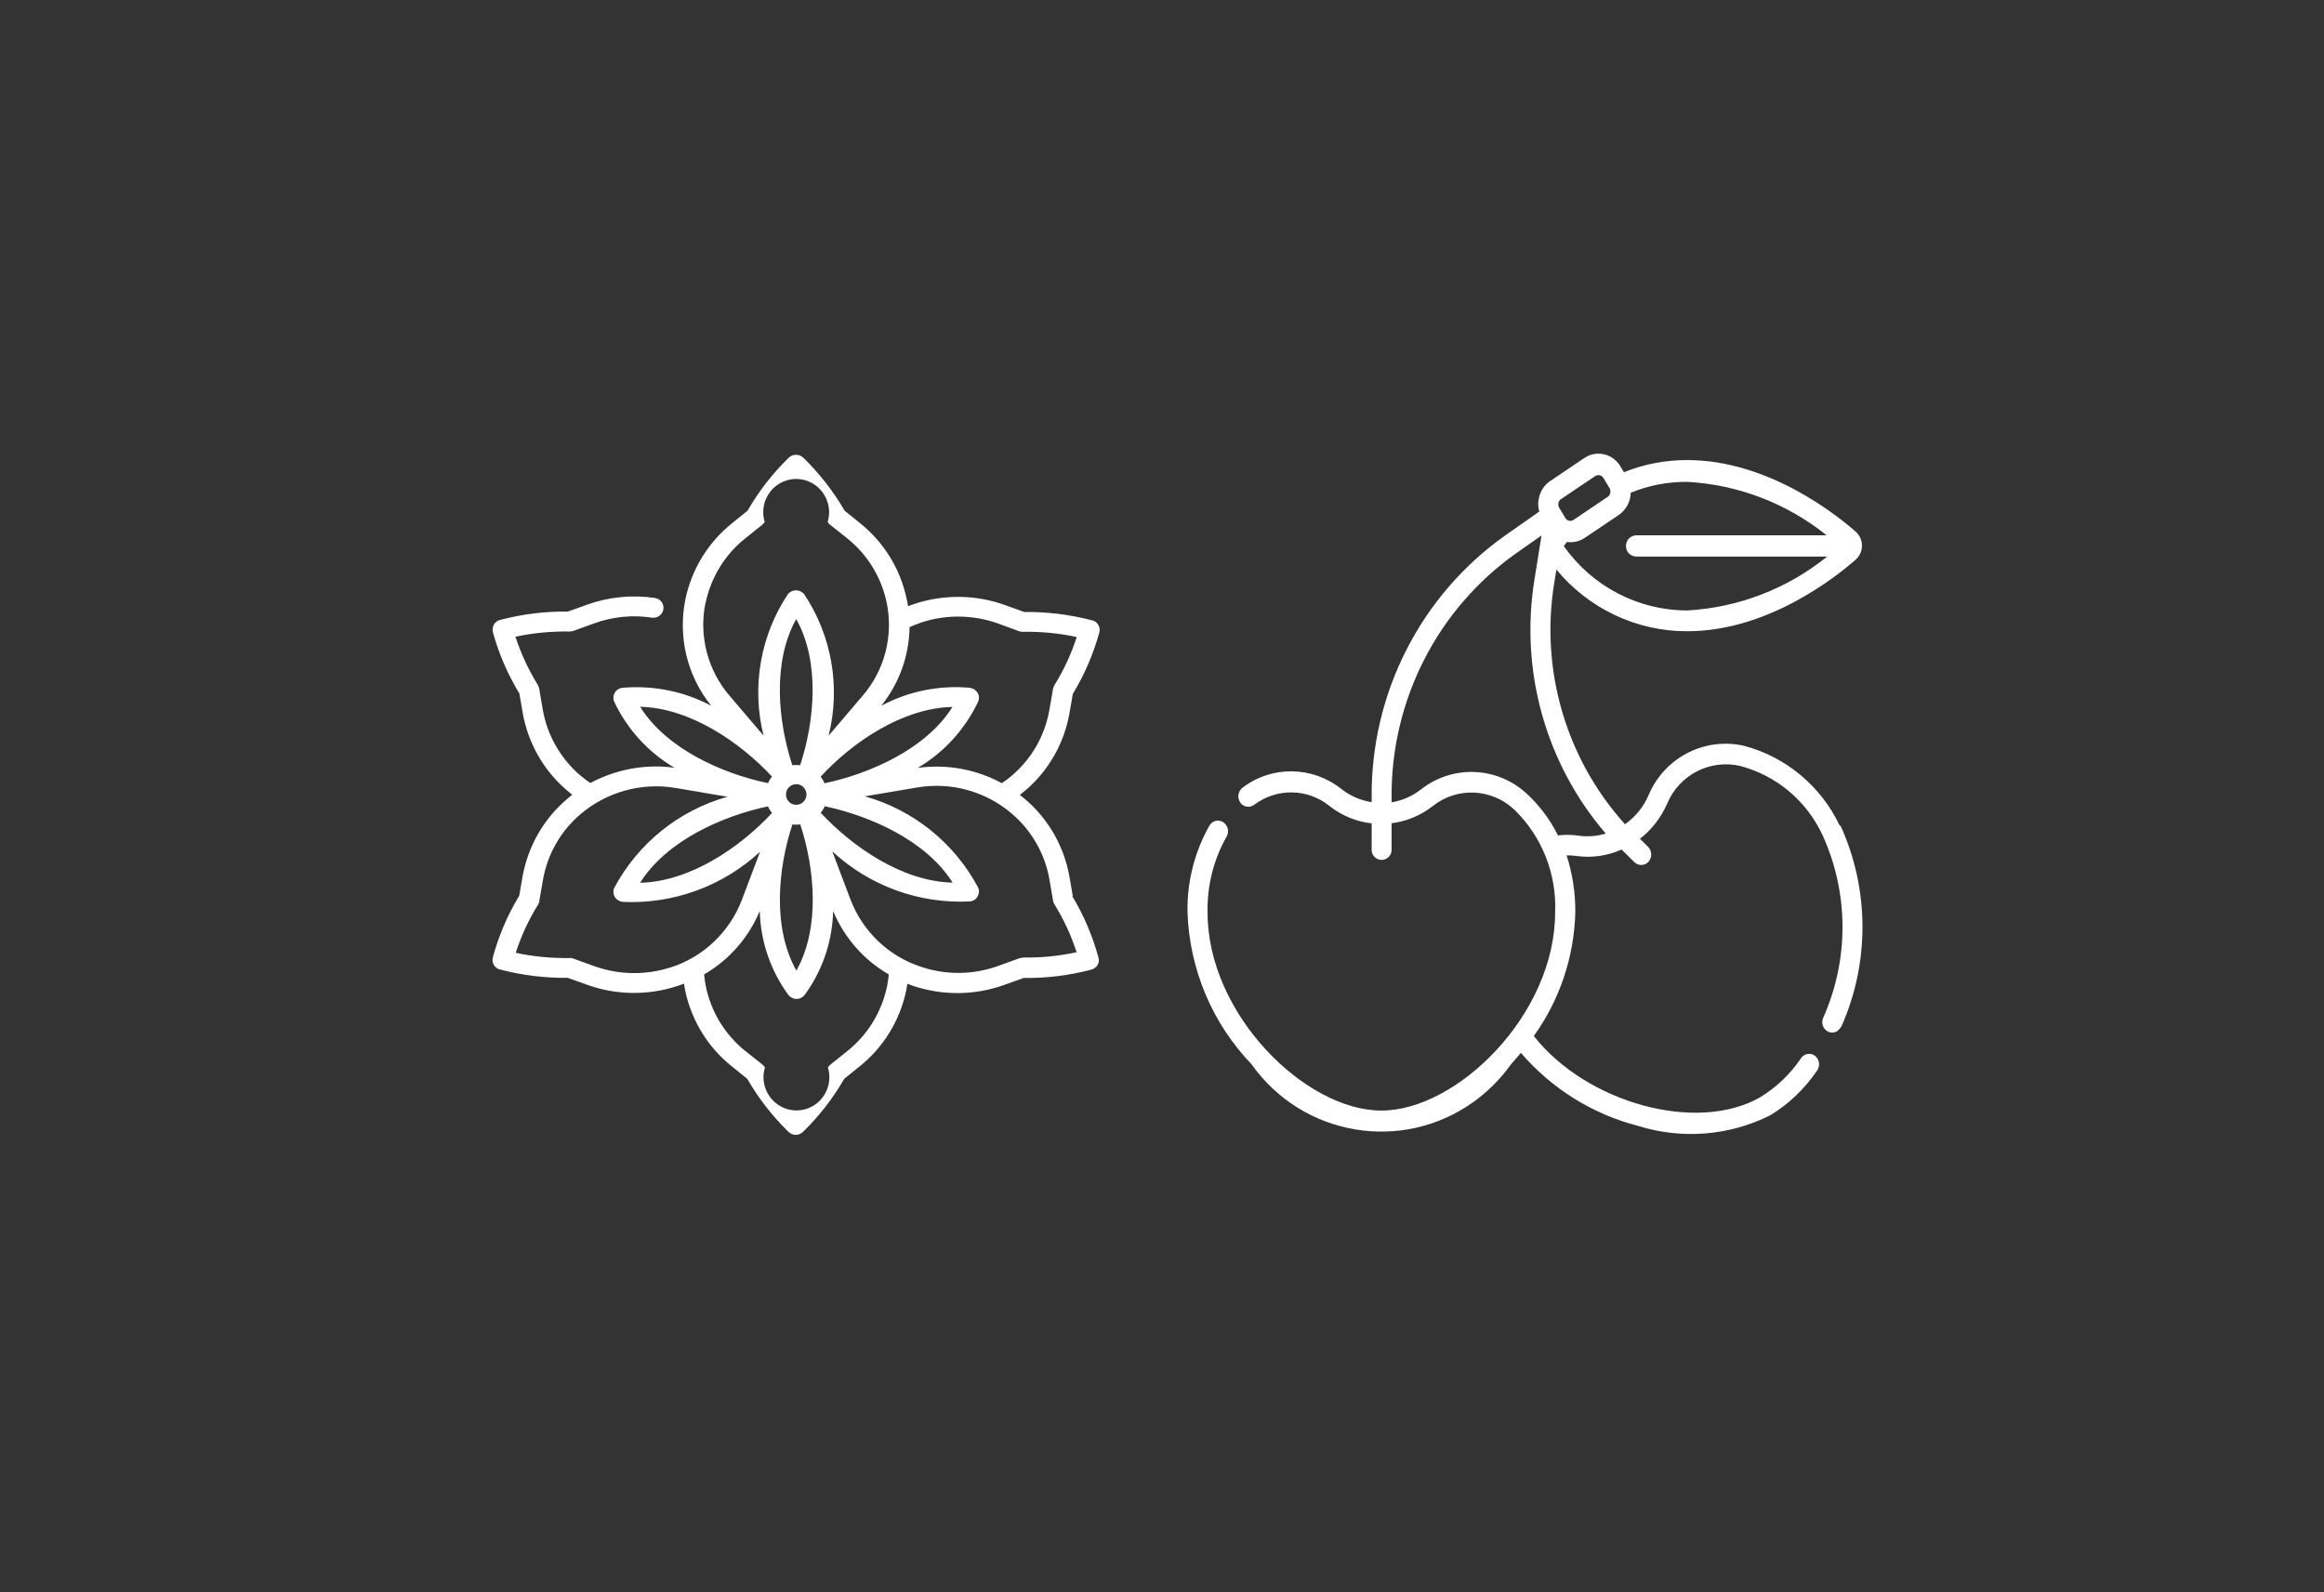
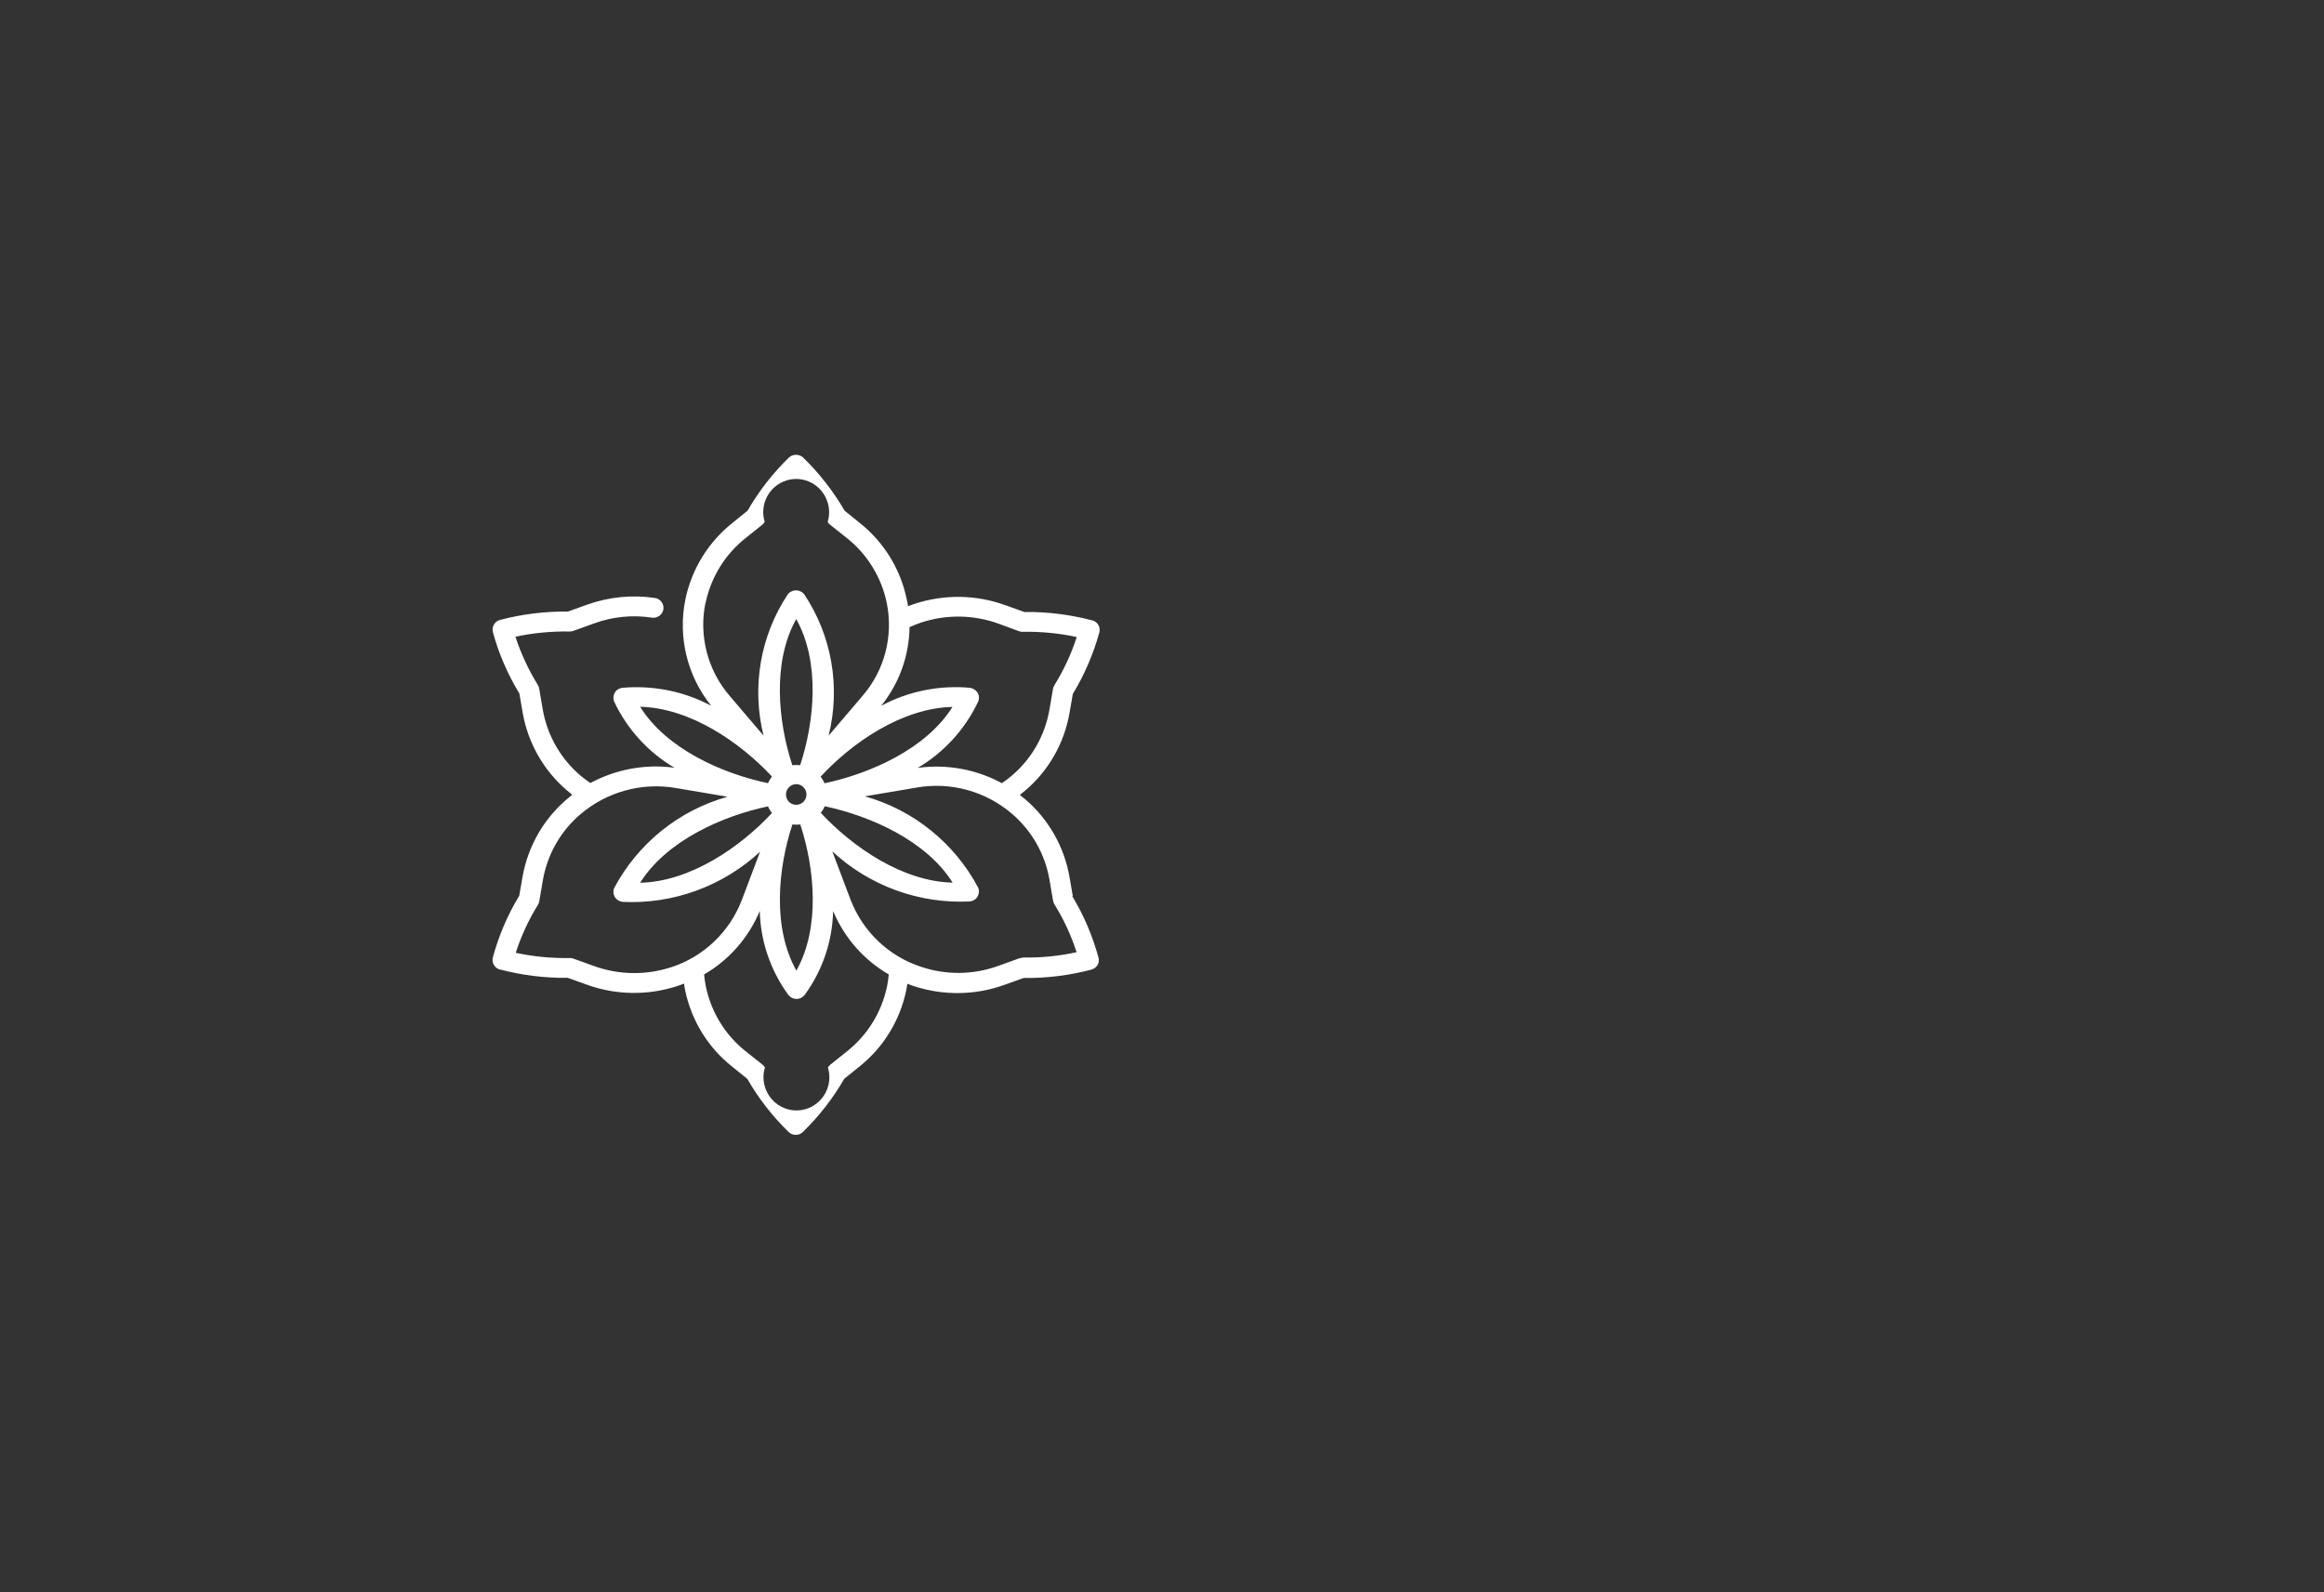
<svg xmlns="http://www.w3.org/2000/svg" width="305" height="209" viewBox="0 0 305 209" fill="none">
  <rect x="0" y="0" width="305" height="209" fill="#333333" stroke="none" />
  <g clip-path="url(#clip0_90_1773)">
    <path d="M140.796 117.647L140.354 115.084C139.655 111.129 137.611 107.544 134.574 104.944C134.335 104.74 134.096 104.554 133.838 104.35C134.077 104.164 134.335 103.96 134.574 103.756C137.611 101.174 139.655 97.59 140.354 93.634L140.796 91.09C142.324 88.583 143.483 85.871 144.275 83.03C144.459 82.343 144.054 81.619 143.354 81.433H143.318C140.409 80.671 137.427 80.3 134.427 80.337L131.942 79.446C128.113 78.053 123.917 77.997 120.051 79.26C119.757 79.353 119.462 79.464 119.168 79.576C119.131 79.279 119.076 78.981 119.002 78.684C118.192 74.729 116.02 71.2 112.891 68.693L110.848 67.04C109.357 64.477 107.534 62.137 105.417 60.076C104.884 59.574 104.055 59.574 103.522 60.076C101.405 62.137 99.582 64.477 98.11 67.04L96.067 68.693C92.938 71.2 90.784 74.71 89.956 78.647C88.943 83.587 90.176 88.731 93.342 92.65C89.753 90.737 85.704 89.939 81.672 90.291C81.249 90.347 80.881 90.57 80.678 90.942C80.476 91.294 80.439 91.722 80.605 92.112C82.317 95.733 85.078 98.76 88.52 100.784C84.728 100.264 80.862 100.97 77.475 102.79C77.015 102.474 76.574 102.14 76.15 101.787C73.573 99.577 71.825 96.531 71.236 93.17L70.757 90.366C70.72 90.199 70.665 90.05 70.573 89.901C69.358 87.914 68.364 85.797 67.646 83.587C69.965 83.086 72.358 82.863 74.733 82.9C74.898 82.9 75.064 82.882 75.23 82.826L77.954 81.841C80.384 80.95 82.998 80.69 85.538 81.08C86.256 81.192 86.937 80.709 87.066 79.984C87.158 79.26 86.679 78.61 85.961 78.499C82.961 78.053 79.887 78.35 77.015 79.39L74.53 80.281C71.53 80.244 68.53 80.616 65.64 81.377C64.94 81.544 64.517 82.25 64.683 82.937V82.974C65.456 85.816 66.634 88.527 68.162 91.034L68.603 93.597C69.303 97.553 71.346 101.137 74.383 103.737C74.622 103.941 74.862 104.127 75.101 104.331C74.862 104.536 74.604 104.721 74.383 104.926C71.346 107.507 69.303 111.091 68.585 115.047L68.143 117.591C66.615 120.099 65.456 122.829 64.683 125.67C64.499 126.357 64.903 127.081 65.585 127.267H65.621C68.53 128.029 71.512 128.4 74.512 128.363L76.997 129.254C80.826 130.647 85.022 130.703 88.888 129.44C89.182 129.347 89.477 129.236 89.772 129.124C89.808 129.422 89.864 129.719 89.919 130.016C90.747 133.953 92.901 137.482 96.03 139.97L98.073 141.623C99.546 144.186 101.368 146.526 103.485 148.587C104.019 149.107 104.847 149.107 105.381 148.587C107.497 146.526 109.32 144.186 110.792 141.623L112.836 139.97C115.946 137.482 118.1 133.972 118.928 130.034C118.983 129.737 119.039 129.44 119.076 129.143C119.37 129.254 119.665 129.366 119.959 129.459C123.843 130.721 128.021 130.666 131.85 129.273L134.335 128.381C137.335 128.419 140.336 128.047 143.226 127.286C143.557 127.193 143.851 126.989 144.036 126.692C144.22 126.394 144.256 126.042 144.164 125.707C143.391 122.866 142.232 120.136 140.704 117.61L140.796 117.647ZM120.916 81.712C124.211 80.634 127.764 80.69 131.022 81.86L133.746 82.863C133.912 82.919 134.077 82.956 134.243 82.937C136.617 82.9 138.992 83.123 141.311 83.624C140.593 85.834 139.618 87.951 138.385 89.939C138.293 90.087 138.237 90.236 138.2 90.403L137.722 93.189C137.133 96.55 135.403 99.596 132.807 101.806C132.384 102.159 131.942 102.511 131.482 102.809C128.095 100.97 124.23 100.283 120.438 100.803C123.88 98.779 126.641 95.751 128.371 92.112C128.537 91.74 128.518 91.294 128.297 90.942C128.077 90.589 127.708 90.347 127.304 90.291C123.272 89.92 119.223 90.737 115.652 92.65C118.008 89.716 119.315 86.094 119.37 82.324C119.867 82.102 120.382 81.897 120.916 81.712ZM103.153 104.35C103.117 103.607 103.706 102.976 104.442 102.939C105.178 102.901 105.804 103.496 105.841 104.239C105.878 104.981 105.289 105.613 104.552 105.65H104.497C103.761 105.65 103.172 105.074 103.153 104.35ZM108.215 102.827C108.087 102.512 107.902 102.233 107.7 101.954C111.823 97.479 118.394 92.947 125.003 92.799C121.56 98.296 114.234 101.546 108.197 102.827H108.215ZM105.013 100.45C104.681 100.413 104.331 100.413 103.982 100.45C102.104 94.73 101.331 86.912 104.497 81.266C107.663 86.93 106.89 94.73 105.013 100.45ZM101.313 106.727C97.171 111.184 90.618 115.734 84.01 115.883C87.452 110.386 94.778 107.117 100.797 105.854C100.926 106.17 101.092 106.449 101.313 106.727ZM104 108.231C104.35 108.269 104.681 108.269 105.031 108.231C106.908 113.951 107.682 121.77 104.516 127.416C101.331 121.752 102.104 113.951 104 108.213V108.231ZM107.718 106.709C107.921 106.449 108.105 106.151 108.234 105.836C114.253 107.117 121.579 110.367 125.021 115.864C118.394 115.716 111.86 111.147 107.718 106.709ZM92.606 79.13C93.306 75.787 95.146 72.797 97.797 70.68L100.043 68.879C100.171 68.767 100.282 68.656 100.356 68.507C99.656 66.204 100.945 63.772 103.227 63.066C105.51 62.36 107.921 63.66 108.62 65.963C108.878 66.799 108.878 67.671 108.62 68.507C108.694 68.656 108.804 68.786 108.933 68.879L111.179 70.662C113.83 72.779 115.67 75.769 116.37 79.112C117.272 83.476 116.094 88.026 113.167 91.387L108.749 96.569C110.332 90.199 109.173 83.457 105.546 78.016C105.068 77.421 104.203 77.329 103.614 77.793C103.54 77.849 103.466 77.923 103.393 78.016C99.766 83.476 98.625 90.217 100.208 96.569L95.791 91.387C92.882 88.026 91.686 83.476 92.588 79.112L92.606 79.13ZM84.01 92.78C90.618 92.929 97.171 97.497 101.313 101.936C101.11 102.196 100.926 102.493 100.797 102.809C94.76 101.546 87.452 98.296 84.01 92.78ZM88.078 126.97C84.783 128.047 81.231 127.992 77.972 126.822L75.248 125.837C75.083 125.782 74.917 125.744 74.751 125.763C72.377 125.8 70.002 125.577 67.683 125.076C68.401 122.866 69.376 120.749 70.61 118.761C70.702 118.613 70.757 118.464 70.775 118.297L71.254 115.511C71.843 112.15 73.573 109.104 76.169 106.894C79.629 103.941 84.213 102.679 88.667 103.44L95.478 104.591C89.109 106.374 83.734 110.701 80.605 116.57C80.439 116.941 80.476 117.387 80.678 117.74C80.899 118.093 81.267 118.334 81.672 118.39C88.317 118.724 94.833 116.347 99.748 111.816L97.355 118.149C95.735 122.364 92.312 125.614 88.041 126.989L88.078 126.97ZM116.407 129.514C115.707 132.857 113.866 135.847 111.216 137.964L108.97 139.766C108.841 139.877 108.731 139.989 108.657 140.137C109.357 142.44 108.068 144.873 105.786 145.579C103.503 146.284 101.092 144.984 100.392 142.682C100.135 141.846 100.135 140.954 100.392 140.137C100.319 139.989 100.208 139.877 100.079 139.766L97.834 137.983C95.183 135.866 93.342 132.876 92.643 129.533C92.532 128.994 92.459 128.456 92.404 127.917C95.68 126.023 98.257 123.089 99.711 119.579C99.803 123.553 101.129 127.416 103.466 130.61C103.945 131.204 104.792 131.316 105.381 130.833C105.454 130.759 105.528 130.684 105.602 130.61C107.939 127.416 109.246 123.572 109.338 119.597C110.811 123.107 113.369 126.023 116.646 127.917C116.591 128.456 116.517 128.994 116.407 129.533H116.388L116.407 129.514ZM134.261 125.726C134.096 125.726 133.93 125.744 133.764 125.8L131.04 126.784C127.782 127.973 124.23 128.029 120.935 126.933C116.664 125.559 113.24 122.309 111.621 118.093L109.228 111.76C114.142 116.31 120.64 118.669 127.304 118.334C127.727 118.279 128.095 118.056 128.297 117.684C128.5 117.332 128.537 116.886 128.371 116.514C125.242 110.646 119.867 106.319 113.498 104.536L120.309 103.384C124.782 102.604 129.347 103.867 132.807 106.82C135.384 109.03 137.133 112.076 137.722 115.419L138.2 118.223C138.219 118.39 138.293 118.539 138.366 118.687C139.599 120.674 140.575 122.791 141.293 125.001C138.974 125.503 136.599 125.744 134.225 125.689L134.261 125.726Z" fill="white" />
  </g>
-   <path d="M241.459 108.42C239.011 103.22 234.409 99.376 228.905 97.908C223.714 96.72 218.432 99.45 216.352 104.39C215.689 105.931 214.621 107.25 213.259 108.197C205.528 99.617 202.105 87.936 203.982 76.496L204.258 74.768C208.51 79.913 214.805 82.884 221.432 82.865C232.071 82.865 241.054 75.66 243.557 73.45C244.551 72.54 244.643 70.998 243.741 69.996C243.686 69.94 243.631 69.865 243.557 69.81C241.054 67.6 232.071 60.394 221.432 60.394C218.579 60.394 215.763 60.914 213.13 61.991L212.652 61.211C211.713 59.614 209.67 59.075 208.087 60.023L207.94 60.115L203.448 63.143C202.675 63.663 202.141 64.48 201.957 65.408C201.828 65.984 201.847 66.597 202.013 67.154L197.484 70.33C186.44 78.186 179.906 91.018 180.016 104.65V105.3C178.562 105.077 177.2 104.483 176.04 103.573C172.248 100.546 166.91 100.471 163.063 103.406C162.474 103.87 162.345 104.724 162.769 105.337C163.155 105.931 163.947 106.08 164.536 105.69L164.591 105.653C167.536 103.424 171.604 103.48 174.476 105.801C176.077 107.064 177.991 107.863 180.016 108.086V111.428C179.942 112.153 180.476 112.803 181.194 112.877C181.912 112.951 182.556 112.413 182.63 111.688C182.63 111.651 182.63 111.633 182.63 111.596C182.63 111.54 182.63 111.466 182.63 111.41V108.067C184.618 107.826 186.495 107.027 188.078 105.783C191.263 103.276 195.791 103.498 198.736 106.284C202.362 109.794 204.313 114.716 204.093 119.786C204.093 133.176 191.244 145.786 181.286 145.786C171.328 145.786 158.48 133.176 158.48 119.786C158.406 116.313 159.253 112.877 160.965 109.85C161.351 109.2 161.167 108.364 160.541 107.937C159.952 107.547 159.161 107.714 158.774 108.308L158.737 108.364C156.768 111.818 155.774 115.774 155.848 119.767C156.105 127.233 159.087 134.327 164.241 139.694C170.96 149.184 184.029 151.394 193.435 144.616C195.312 143.26 196.969 141.588 198.313 139.694C198.754 139.211 199.178 138.71 199.601 138.208C203.632 142.907 208.989 146.25 214.953 147.791C220.677 149.593 226.88 149.11 232.274 146.436C234.74 144.95 236.857 142.926 238.477 140.53C238.9 139.917 238.79 139.063 238.201 138.598C237.649 138.171 236.839 138.283 236.415 138.84L236.379 138.896C234.98 140.976 233.157 142.721 231.04 144.021C222.739 148.813 208.234 144.82 201.295 135.998C204.7 131.263 206.596 125.598 206.743 119.767C206.762 117.223 206.375 114.697 205.602 112.283C206.025 112.283 206.43 112.301 206.835 112.357C208.86 112.654 210.94 112.357 212.817 111.521L212.854 111.558L214.493 113.174C214.99 113.676 215.799 113.676 216.296 113.174L216.352 113.118C216.849 112.561 216.812 111.688 216.296 111.168L215.229 110.11C216.775 108.903 218.008 107.306 218.8 105.486C220.383 101.716 224.414 99.635 228.371 100.546C233.157 101.808 237.133 105.151 239.213 109.683C242.655 117.278 242.674 126.007 239.268 133.621C238.974 134.308 239.268 135.126 239.95 135.441C240.612 135.72 241.201 135.497 241.68 134.717C245.398 126.304 245.343 116.703 241.533 108.346L241.459 108.42ZM239.802 70.274H214.769C214.014 70.274 213.388 70.887 213.388 71.667C213.388 72.447 213.996 73.06 214.769 73.06H239.802C234.556 77.294 228.132 79.764 221.432 80.135C214.99 80.135 208.952 76.978 205.234 71.686C205.344 71.537 205.473 71.351 205.639 71.147C206.449 71.258 207.277 71.073 207.958 70.627L212.449 67.6C213.407 66.931 213.996 65.854 214.014 64.684C216.37 63.718 218.892 63.236 221.45 63.254C228.151 63.626 234.556 66.096 239.802 70.33V70.274ZM204.516 66.04C204.553 65.835 204.682 65.631 204.866 65.52L209.357 62.493C209.725 62.27 210.204 62.363 210.425 62.734L211.234 64.071C211.455 64.461 211.363 64.963 210.995 65.223L206.504 68.25C206.136 68.491 205.657 68.38 205.436 68.008V67.99L204.626 66.653C204.516 66.467 204.479 66.244 204.534 66.04H204.516ZM207.166 109.701C206.265 109.571 205.363 109.553 204.461 109.664C203.467 107.64 202.105 105.82 200.466 104.278C196.601 100.62 190.692 100.341 186.514 103.61C185.373 104.501 184.047 105.096 182.63 105.318V104.687C182.538 91.966 188.612 80.005 198.92 72.67L202.307 70.293L201.387 76.05C199.436 88.028 202.859 100.267 210.737 109.423C209.578 109.776 208.345 109.868 207.148 109.701H207.166Z" fill="white" />
  <defs>
    <clipPath id="clip0_90_1773">
      <rect width="208" height="208" fill="white" transform="translate(0 1)" />
    </clipPath>
  </defs>
</svg>